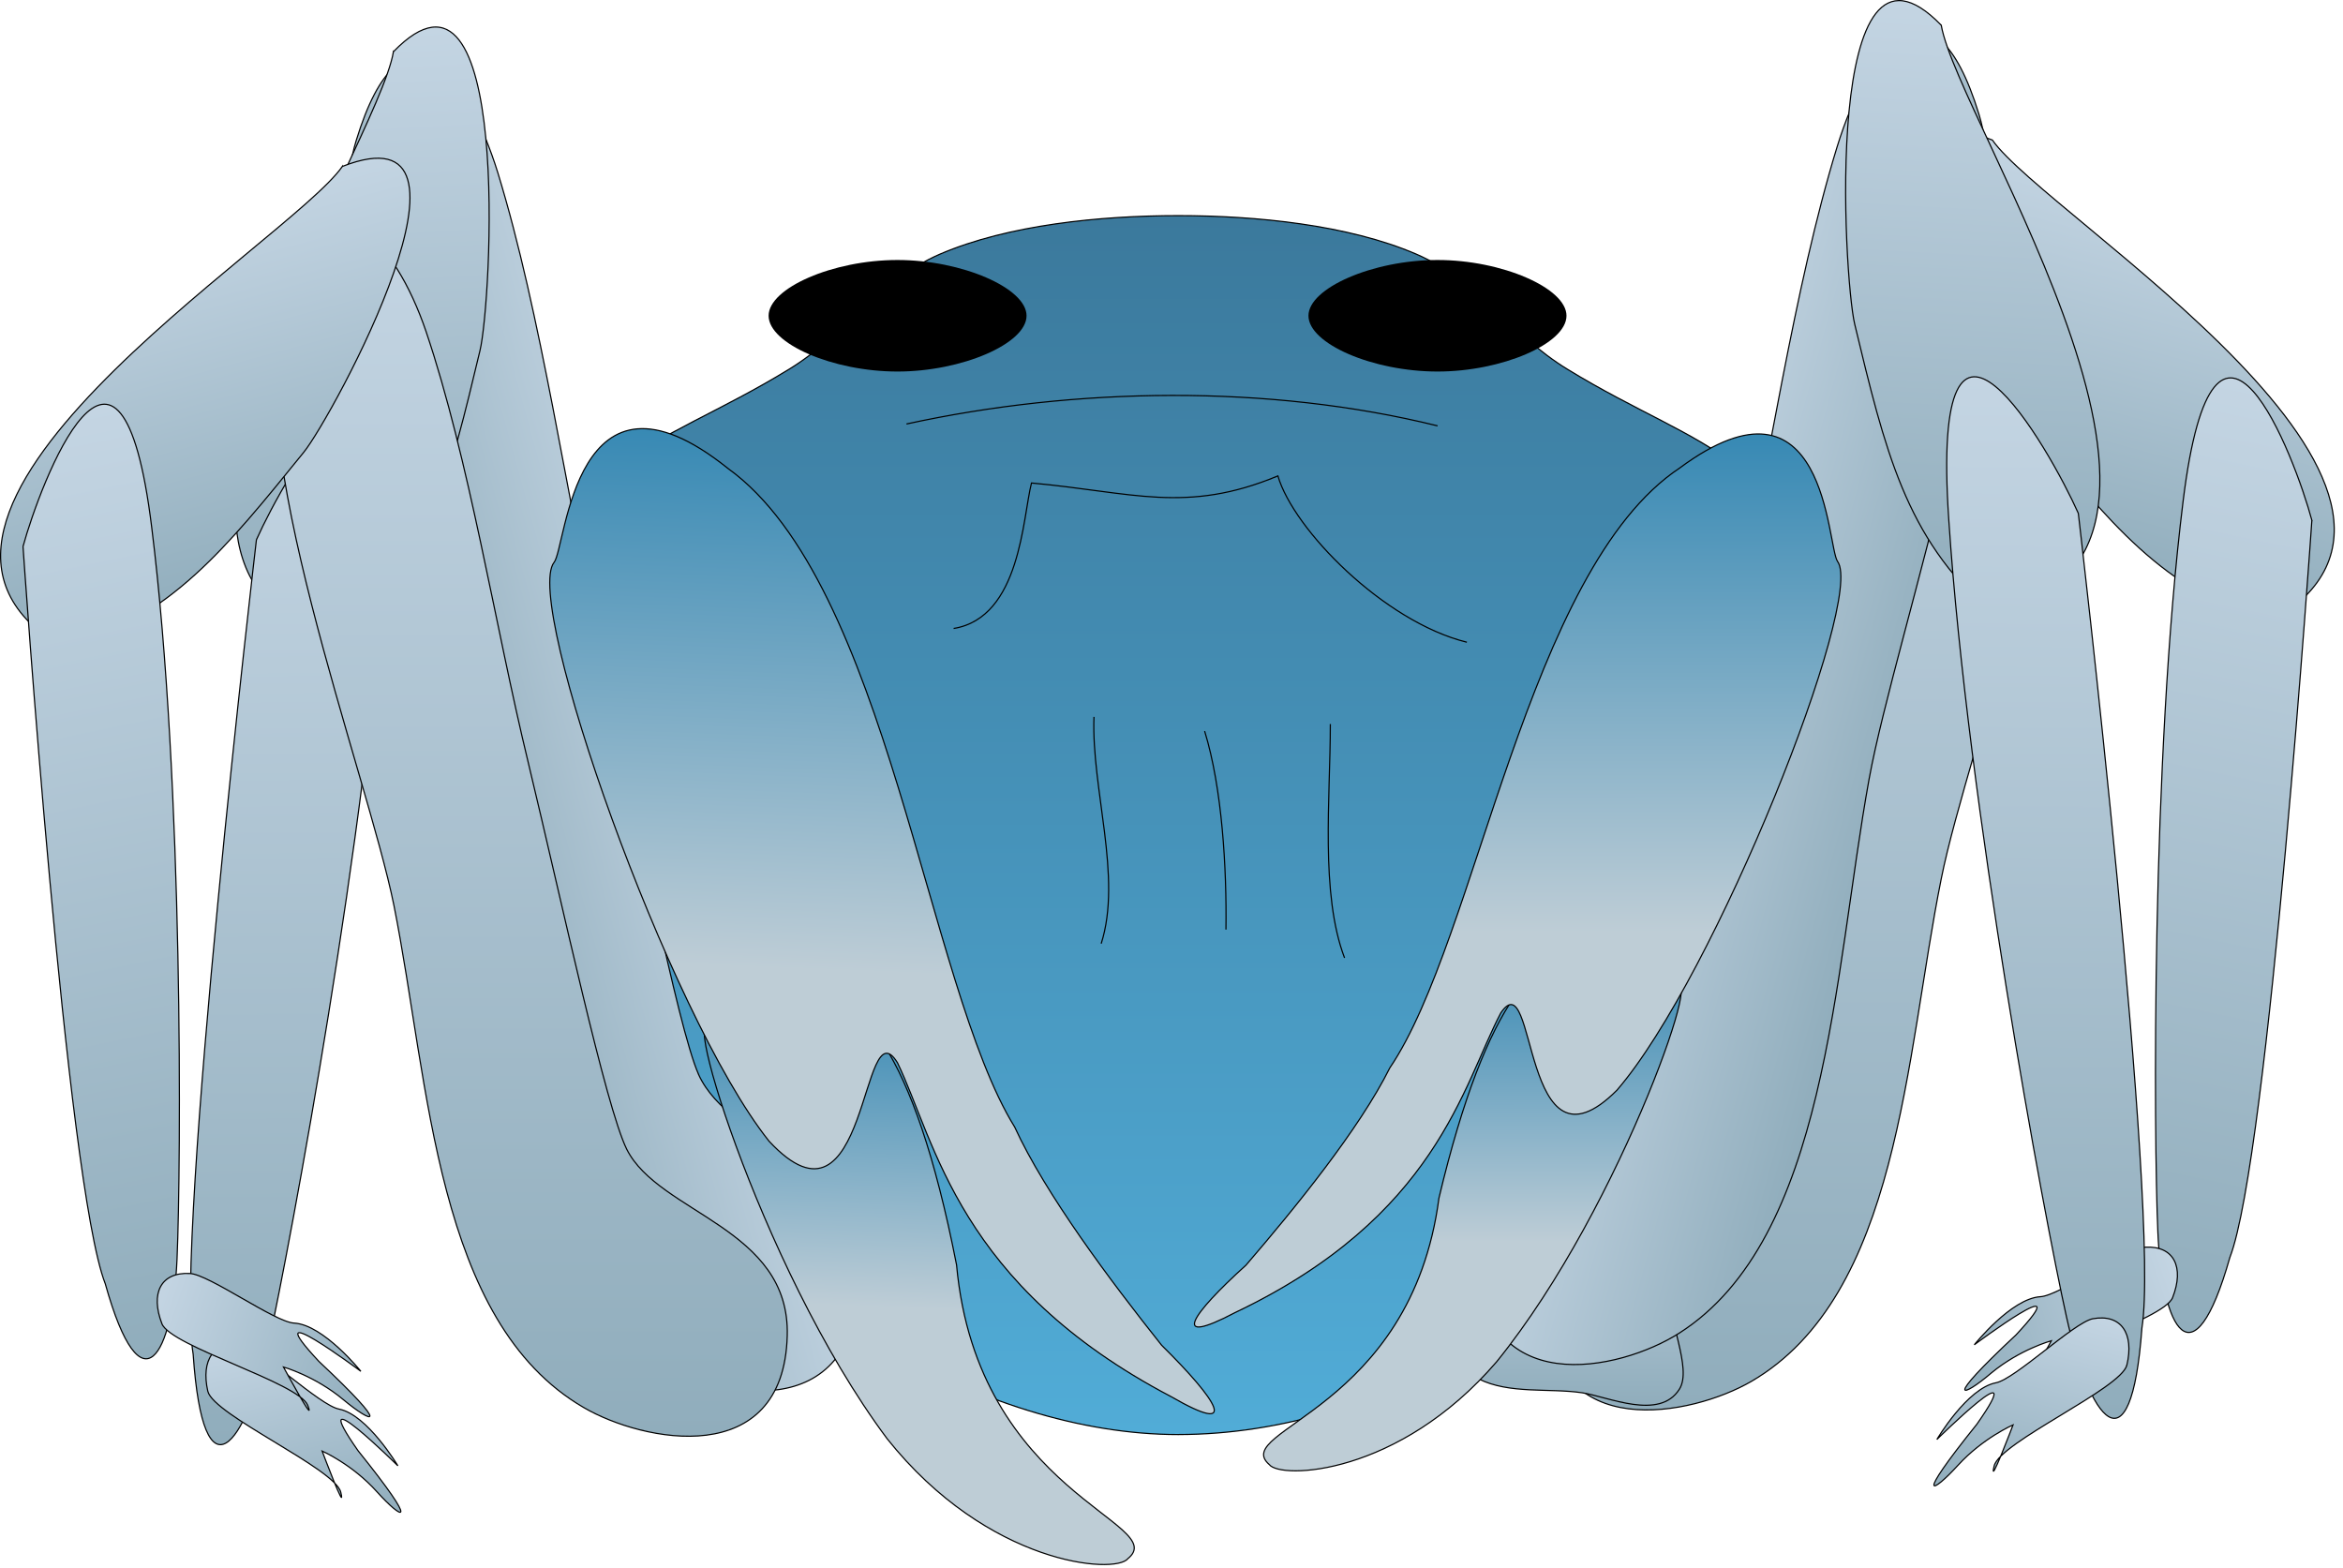
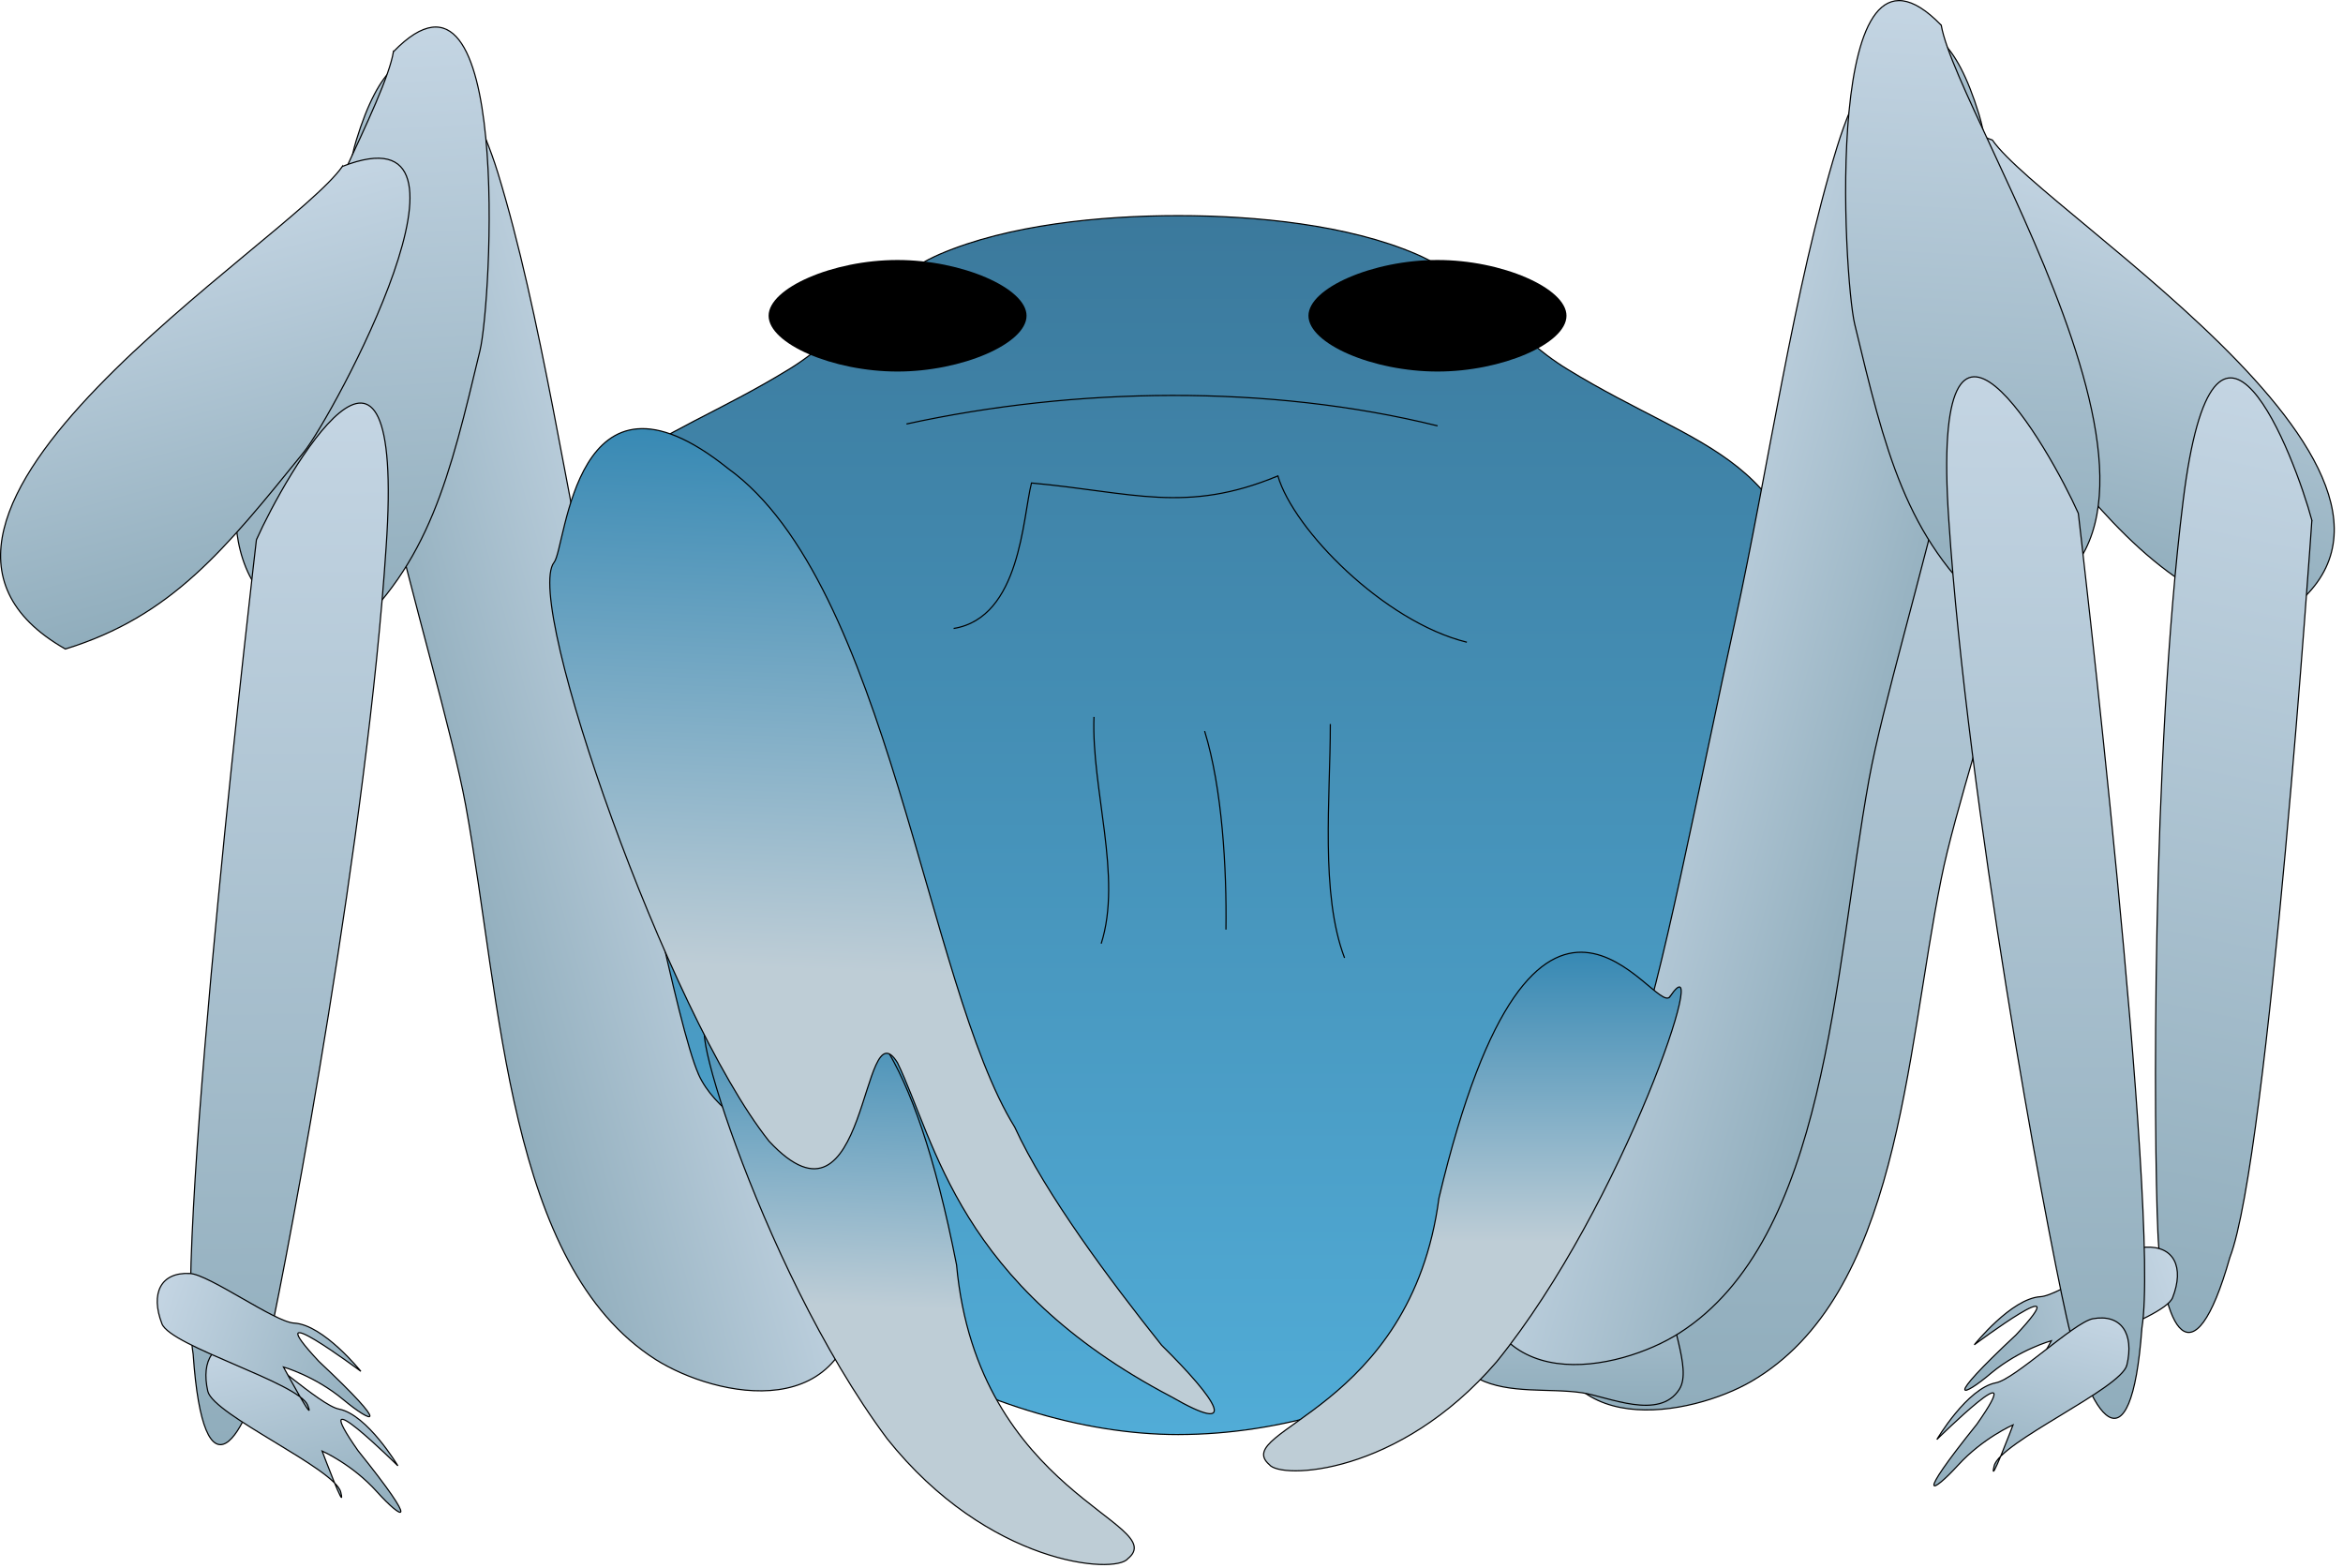
<svg xmlns="http://www.w3.org/2000/svg" xmlns:ns1="https://ian.umces.edu/media-library/" x="0px" y="0px" width="502" height="336" viewBox="0 0 502 336" xml:space="preserve">
  <title>Mictyris spp. (Soldier Crab) 1</title>
  <desc>
    <ns1:title>Mictyris spp. (Soldier Crab) 1</ns1:title>
    <ns1:descr>Illustration of a Soldier Crab (Mictyris Spp.)</ns1:descr>
    <ns1:scene>
      <ns1:contains>Crustacean, Soldier, crab, Arthropoda, Crustacea, Malacostraca, Eumalacostraca, Decapoda, Pleocyemata, Mictyridae, Ocypodoidea, Mictyris, Mictyris spp.</ns1:contains>
      <ns1:when>2003-01-02</ns1:when>
    </ns1:scene>
  </desc>
  <defs />
  <linearGradient id="ian_symbols_c474f4a642f201c4255fb4605c01f803" y2="46.198" gradientUnits="userSpaceOnUse" x2="252.44" y1="307.35" x1="252.44">
    <stop stop-color="#51ACD7" offset="0" />
    <stop stop-color="#3B799C" offset="1" />
  </linearGradient>
  <path stroke="#000" stroke-width=".25" d="m252.44 307.35c-41.723 0-90.814-28.938-114.71-69.735-17.907-30.566-22.975-62.754-21.34-99.254 1.862-40.841 23.484-41.35 52.676-59.257 12.252-7.494 19.023-18.884 32.341-24.665 14.573-6.258 34.308-8.239 51.031-8.239 16.689 0 36.466 1.981 50.991 8.239 13.365 5.78 20.088 17.171 32.395 24.665 29.159 17.907 50.814 18.416 52.646 59.257 1.662 36.5-3.467 68.688-21.351 99.254-23.92 40.79-69.94 69.73-114.68 69.73z" fill="url(#ian_symbols_c474f4a642f201c4255fb4605c01f803)" />
  <linearGradient id="ian_symbols_f8acb2171feea294c1aabefa898ec2ed" y2="148.74" gradientUnits="userSpaceOnUse" x2="67.967" gradientTransform="matrix(-1 0 0 1 219.05 0)" y1="165.33" x1="128.55">
    <stop stop-color="#90ADBC" offset="0" />
    <stop stop-color="#C4D5E3" offset="1" />
  </linearGradient>
  <path stroke="#000" stroke-width=".25" d="m149.67 230.2c6.906 15.234 35.034 18.473 34.451 44.013-.821 31.886-30.889 25.133-43.657 17.053-31.76-20.26-32.98-76.44-40.671-118.62-5.794-31.6-33.305-110.24-23.484-142.51 9.905-32.405 23.775-14.399 30.36 6.896 9.257 30.176 14.79 69.6 21.869 101.62 7.39 33.86 16.6 81.36 21.14 91.55z" fill="url(#ian_symbols_f8acb2171feea294c1aabefa898ec2ed)" />
  <linearGradient id="ian_symbols_bab8bae63bdc28b4f5ecd2dca9893521" y2="517.51" gradientUnits="userSpaceOnUse" x2="184.52" gradientTransform="matrix(-.201 .953 .979 .206 -396.38 -275.49)" y1="552.59" x1="312.63">
    <stop stop-color="#90ADBC" offset="0" />
    <stop stop-color="#C4D5E3" offset="1" />
  </linearGradient>
  <path stroke="#000" stroke-width=".25" d="m84.297 11.072c-3.457 20.756-67.433 116.3-10.224 125.47 17.921-15.743 22.283-34.365 28.759-61.401 2.44-9.909 7.07-90.462-18.533-64.067z" fill="url(#ian_symbols_bab8bae63bdc28b4f5ecd2dca9893521)" />
  <linearGradient id="ian_symbols_8205987c0c693f0405bb8024484a2615" y2="490.99" gradientUnits="userSpaceOnUse" x2="57.084" gradientTransform="matrix(-.632 2.374 2.307 .628 -1034.5 -357.5)" y1="514.97" x1="144.64">
    <stop stop-color="#90ADBC" offset="0" />
    <stop stop-color="#C4D5E3" offset="1" />
  </linearGradient>
  <path stroke="#000" stroke-width=".25" d="m54.941 115.63s-17.562 149.76-13.555 174.52c2.198 31.981 11.282 19.454 16.187-2.436 4.644-21.462 21.157-109.59 25.153-170.46 4.21-60.876-21.625-15.39-27.785-1.62z" fill="url(#ian_symbols_8205987c0c693f0405bb8024484a2615)" />
  <linearGradient id="ian_symbols_629f73723d1430d469841a5527f1b1fd" y2="328.91" gradientUnits="userSpaceOnUse" x2="147.86" gradientTransform="matrix(.017 2.413 2.434 .047 -743.88 -86.777)" y1="333.67" x1="165.26">
    <stop stop-color="#90ADBC" offset="0" />
    <stop stop-color="#C4D5E3" offset="1" />
  </linearGradient>
  <path stroke="#000" stroke-width=".25" d="m44.527 298.08c1.235 5.122 27.273 16.567 28.487 21.622 1.231 5.102-3.996-8.823-3.996-8.823s6.462 2.836 11.747 8.729c5.251 5.854 9.756 8.357-4.061-8.816-11.747-16.815 8.542 3.249 8.542 3.249s-6.516-10.936-12.592-12.146c-4.145-.76-16.696-12.873-20.756-13.678-6.071-1.11-8.897 3.15-7.371 9.87z" fill="url(#ian_symbols_629f73723d1430d469841a5527f1b1fd)" />
  <path d="m308.01 55.702c-13.895 0-27.666 6.021-27.666 11.944 0 5.987 13.771 11.954 27.666 11.954 13.772 0 27.619-5.967 27.619-11.954 0-5.923-13.85-11.944-27.62-11.944z" />
  <linearGradient id="ian_symbols_0f40285b43eb9ef4a958dac9490cb79c" y2="43.032" gradientUnits="userSpaceOnUse" x2="386.53" y1="302.07" x1="386.53">
    <stop stop-color="#90ADBC" offset="0" />
    <stop stop-color="#C4D5E3" offset="1" />
  </linearGradient>
  <path stroke="#000" stroke-width=".25" d="m365.93 240.53c-6.831 13.881-34.952 16.815-34.355 39.987.794 28.854 30.902 22.836 43.644 15.451 31.669-18.43 32.992-69.294 40.698-107.67 5.679-28.596 33.298-99.881 23.487-129.15-9.932-29.447-23.86-13.175-30.394 6.164-9.28 27.445-14.864 63.175-21.858 92.225-7.5 30.76-16.58 73.79-21.23 82.99z" fill="url(#ian_symbols_0f40285b43eb9ef4a958dac9490cb79c)" />
  <linearGradient id="ian_symbols_e973cf2b8c41e084d56d29a9611a522d" y2="122.28" gradientUnits="userSpaceOnUse" x2="367.3" gradientTransform="matrix(.571 .821 -.821 .571 356.44 -330.97)" y1="187" x1="421.55">
    <stop stop-color="#90ADBC" offset="0" />
    <stop stop-color="#C4D5E3" offset="1" />
  </linearGradient>
  <path stroke="#000" stroke-width=".25" d="m426.87 30c11.52 16.51 108.72 75.367 59.376 103.44-22.877-7.083-34.301-21.408-51.059-42.161-6.18-7.643-42.46-74.651-8.32-61.279z" fill="url(#ian_symbols_e973cf2b8c41e084d56d29a9611a522d)" />
  <linearGradient id="ian_symbols_fbb82ba6545c63d4092c5200dcb895ef" y2="348.54" gradientUnits="userSpaceOnUse" x2="62.242" gradientTransform="matrix(.156 2.451 -2.385 .166 1315.1 -126.22)" y1="370.29" x1="141.66">
    <stop stop-color="#90ADBC" offset="0" />
    <stop stop-color="#C4D5E3" offset="1" />
  </linearGradient>
  <path stroke="#000" stroke-width=".25" d="m495.33 111.48s-9.301 136.6-17.564 157.91c-7.924 27.945-14.572 15.082-15.428-5.38-.895-20.03-1.404-101.62 5.394-156.57 6.76-54.974 23.98-9.435 27.6 4.04z" fill="url(#ian_symbols_fbb82ba6545c63d4092c5200dcb895ef)" />
  <linearGradient id="ian_symbols_2d6d2c310a93e554c552718b41950eab" y2="193.06" gradientUnits="userSpaceOnUse" x2="125.48" gradientTransform="matrix(-.351 2.388 -2.417 -.291 978.1 31.169)" y1="211.8" x1="134.85">
    <stop stop-color="#90ADBC" offset="0" />
    <stop stop-color="#C4D5E3" offset="1" />
  </linearGradient>
  <path stroke="#000" stroke-width=".25" d="m465.5 278c-1.927 4.864-29.254 12.551-31.16 17.412-1.913 4.851 5.176-8.165 5.176-8.165s-6.797 1.872-12.903 6.94c-6.004 5.122-10.808 6.876 5.333-8.196 13.935-14.942-8.942 2.124-8.942 2.124s7.924-9.929 14.152-10.298c4.199-.217 18.317-10.404 22.496-10.611 6.13-.33 8.4 4.28 5.84 10.81z" fill="url(#ian_symbols_2d6d2c310a93e554c552718b41950eab)" />
  <linearGradient id="ian_symbols_285a4c8b9d251074d5be65adbf196cd8" y2="253.62" gradientUnits="userSpaceOnUse" x2="337.99" y1="301.07" x1="337.99">
    <stop stop-color="#90ADBC" offset="0" />
    <stop stop-color="#C4D5E3" offset="1" />
  </linearGradient>
  <path stroke="#000" stroke-width=".25" d="m324.72 253.65c5.529 3.389 9.579 5.824 17.082 5.119 6.086-.56 10.876-4.718 16.839-4.969 4.213 8.511 0 13.969-.854 22.381-.638 6.367 4.857 16.998 2.035 21.438-4.254 6.787-15.244 1.635-20.835.779-7.123-1.051-15.597.336-22.19-2.978-2.69-7.39-2.51-42.94 7.93-41.77z" fill="url(#ian_symbols_285a4c8b9d251074d5be65adbf196cd8)" />
  <linearGradient id="ian_symbols_b43bd1f2ce7d36c4b9cca63a235cdc36" y2="143.1" gradientUnits="userSpaceOnUse" x2="349.22" y1="159.68" x1="409.76">
    <stop stop-color="#90ADBC" offset="0" />
    <stop stop-color="#C4D5E3" offset="1" />
  </linearGradient>
  <path stroke="#000" stroke-width=".25" d="m350.5 224.55c-6.771 15.278-34.96 18.514-34.315 44.037.801 31.862 30.902 25.149 43.637 17.008 31.669-20.248 32.999-76.388 40.631-118.63 5.753-31.55 33.372-110.19 23.562-142.44-9.925-32.459-23.819-14.467-30.394 6.896-9.273 30.177-14.864 69.552-21.858 101.62-7.44 33.85-16.57 81.28-21.26 91.5z" fill="url(#ian_symbols_b43bd1f2ce7d36c4b9cca63a235cdc36)" />
  <linearGradient id="ian_symbols_22257e282c8d8aa4a15467ec44a57513" y2="241.15" gradientUnits="userSpaceOnUse" x2="238.3" gradientTransform="matrix(.201 .953 -.979 .206 615.43 -275.49)" y1="276.24" x1="366.44">
    <stop stop-color="#90ADBC" offset="0" />
    <stop stop-color="#C4D5E3" offset="1" />
  </linearGradient>
  <path stroke="#000" stroke-width=".25" d="m415.92 5.4c3.535 20.756 67.511 116.35 10.319 125.51-17.951-15.787-22.348-34.41-28.854-61.425-2.39-9.926-7.03-90.449 18.53-64.085z" fill="url(#ian_symbols_22257e282c8d8aa4a15467ec44a57513)" />
  <linearGradient id="ian_symbols_c725e440a4b15f74595eb109fc36efda" y2="376.7" gradientUnits="userSpaceOnUse" x2="84.963" gradientTransform="matrix(.632 2.374 -2.307 .628 1253.6 -357.5)" y1="400.68" x1="172.52">
    <stop stop-color="#90ADBC" offset="0" />
    <stop stop-color="#C4D5E3" offset="1" />
  </linearGradient>
  <path stroke="#000" stroke-width=".25" d="m445.29 109.97s17.605 149.82 13.63 174.54c-2.341 31.951-11.329 19.488-16.174-2.425-4.789-21.438-21.146-109.58-25.196-170.52-4.18-60.794 21.64-15.309 27.74-1.59z" fill="url(#ian_symbols_c725e440a4b15f74595eb109fc36efda)" />
  <linearGradient id="ian_symbols_1672da4ff757f52485bfaa6fc9eacb46" y2="213.37" gradientUnits="userSpaceOnUse" x2="147.76" gradientTransform="matrix(-.017 2.413 -2.434 .047 962.93 -86.777)" y1="218.14" x1="165.17">
    <stop stop-color="#90ADBC" offset="0" />
    <stop stop-color="#C4D5E3" offset="1" />
  </linearGradient>
  <path stroke="#000" stroke-width=".25" d="m455.69 292.47c-1.234 5.054-27.238 16.499-28.433 21.611-1.234 5.118 4.05-8.803 4.05-8.803s-6.472 2.825-11.797 8.649c-5.333 5.858-9.77 8.393 4.05-8.803 11.791-16.824-8.575 3.28-8.575 3.28s6.472-10.977 12.652-12.146c4.063-.771 16.635-12.843 20.726-13.718 6.09-1.11 8.94 3.14 7.33 9.93z" fill="url(#ian_symbols_1672da4ff757f52485bfaa6fc9eacb46)" />
  <linearGradient id="ian_symbols_fdfb83f322fa42c4d57fb5539fcdea01" y2="699.29" gradientUnits="userSpaceOnUse" x2="362.8" gradientTransform="matrix(-.695 .719 -.719 -.695 1070.3 429.55)" y1="622.03" x1="442.65">
    <stop stop-color="#BECDD6" offset=".444" />
    <stop stop-color="#3789B4" offset="1" />
  </linearGradient>
  <path stroke="#000" stroke-width=".25" d="m357.79 213.53c9.416-13.816-9.797 44.521-37.131 78.226-21.044 24.491-46.356 25.196-48.711 22.021-8.521-7.405 30.387-11.595 36.351-57.08 20.77-87.43 46.38-38.58 49.49-43.17z" fill="url(#ian_symbols_fdfb83f322fa42c4d57fb5539fcdea01)" />
  <linearGradient id="ian_symbols_54422baf39f3bff4e1451ded5612329d" y2="769.53" gradientUnits="userSpaceOnUse" x2="276.26" gradientTransform="matrix(-.695 .719 -.719 -.695 1070.3 429.55)" y1="636.49" x1="413.76">
    <stop stop-color="#BECDD6" offset=".444" />
    <stop stop-color="#3789B4" offset="1" />
  </linearGradient>
-   <path stroke="#000" stroke-width=".25" d="m393.71 120.29c5.882 8.033-26.201 88.867-47.273 113.28-20.61 20.627-17.082-28.063-24.878-16.564-8.188 15.546-13.684 43.644-56.994 64.237-14.01 7.371-9.376.444 2.395-10.19 10.529-12.246 24.254-29.091 30.821-42.269 18.752-27.629 29.355-106.82 62.137-128.54 31.58-23.381 31.5 16.8 33.79 20.04z" fill="url(#ian_symbols_54422baf39f3bff4e1451ded5612329d)" />
  <linearGradient id="ian_symbols_4586042475e1b3c445c432ad1f7e3235" y2="721.63" gradientUnits="userSpaceOnUse" x2="402.49" gradientTransform="matrix(.667 .746 .746 -.667 -606.86 394.95)" y1="638.4" x1="488.5">
    <stop stop-color="#BECDD6" offset=".444" />
    <stop stop-color="#3789B4" offset="1" />
  </linearGradient>
  <path stroke="#000" stroke-width=".25" d="m153.44 222.44c-9.511-15.299 8.704 48.354 36.642 85.814 21.655 27.168 48.887 29.05 51.54 25.706 9.491-7.592-32.212-13.772-36.676-62.962-18.6-95.04-48.32-43.46-51.5-48.56z" fill="url(#ian_symbols_4586042475e1b3c445c432ad1f7e3235)" />
  <linearGradient id="ian_symbols_88bedde43f3749048112d0ab07ca88e6" y2="797.3" gradientUnits="userSpaceOnUse" x2="309.27" gradientTransform="matrix(.667 .746 .746 -.667 -606.86 394.95)" y1="653.98" x1="457.39">
    <stop stop-color="#BECDD6" offset=".444" />
    <stop stop-color="#3789B4" offset="1" />
  </linearGradient>
  <path stroke="#000" stroke-width=".25" d="m118.71 120.49c-6.669 8.446 24.437 96.828 46.052 123.99 21.411 23.063 19.647-29.536 27.523-16.801 8.216 17.018 12.965 47.585 58.67 71.567 14.811 8.541 10.034.909-2.069-11.035-10.882-13.663-24.905-32.381-31.486-46.75-18.982-30.685-27.076-116.38-61.445-141.11-32.99-26.436-34.6 16.8-37.23 20.13z" fill="url(#ian_symbols_88bedde43f3749048112d0ab07ca88e6)" />
  <path d="m192.29 55.702c-13.854 0-27.612 6.021-27.612 11.944 0 5.987 13.758 11.954 27.612 11.954 13.772 0 27.653-5.967 27.653-11.954 0-5.923-13.88-11.944-27.65-11.944z" />
  <path stroke="#000" stroke-width=".25" d="m194.22 90.837c36.194-7.894 77.476-8.555 113.79.4" fill="none" />
  <path stroke="#000" stroke-width=".25" d="m204.32 134.65c14.362-2.327 14.796-23.884 16.682-31.17 21.608 1.971 33.127 6.669 52.795-1.516 3.311 11.435 22.659 31.225 40.488 35.631" fill="none" />
  <path stroke="#000" stroke-width=".25" d="m234.39 153.59c-.583 15.492 6.106 34.311 1.547 48.582" fill="none" />
  <path stroke="#000" stroke-width=".25" d="m285.03 155.12c0 15.882-2.178 36.367 3.047 50.108" fill="none" />
  <path stroke="#000" stroke-width=".25" d="m258.1 156.64c3.766 12.235 4.749 29.451 4.566 42.517" fill="none" />
  <linearGradient id="ian_symbols_28e02623d56ac0544135e811aaa27d86" y2="48.691" gradientUnits="userSpaceOnUse" x2="105.3" gradientTransform="matrix(-1 0 0 1 219.05 0)" y1="307.71" x1="105.3">
    <stop stop-color="#90ADBC" offset="0" />
    <stop stop-color="#C4D5E3" offset="1" />
  </linearGradient>
-   <path stroke="#000" stroke-width=".25" d="m134.28 246.22c6.906 13.816 35.047 16.805 34.39 39.962-.773 28.867-30.889 22.792-43.592 15.387-31.734-18.405-33.033-69.274-40.679-107.59-5.78-28.647-33.348-99.946-23.484-129.21 9.919-29.386 23.779-13.111 30.36 6.225 9.257 27.381 14.803 63.124 21.862 92.205 7.4 30.78 16.61 73.8 21.14 83.02z" fill="url(#ian_symbols_28e02623d56ac0544135e811aaa27d86)" />
  <linearGradient id="ian_symbols_ae53cabc312b1cc46145763a5cd1a595" y2="356.37" gradientUnits="userSpaceOnUse" x2="211.35" gradientTransform="matrix(-.571 .821 .821 .571 -137.39 -330.97)" y1="421.06" x1="265.58">
    <stop stop-color="#90ADBC" offset="0" />
    <stop stop-color="#C4D5E3" offset="1" />
  </linearGradient>
  <path stroke="#000" stroke-width=".25" d="m73.36 35.651c-11.489 16.469-108.7 75.329-59.355 103.4 22.812-7.025 34.257-21.394 51.062-42.14 6.18-7.599 42.493-74.611 8.293-61.259z" fill="url(#ian_symbols_ae53cabc312b1cc46145763a5cd1a595)" />
  <linearGradient id="ian_symbols_5dfc7869cc409be47dcd41731751e37c" y2="466.09" gradientUnits="userSpaceOnUse" x2="56.59" gradientTransform="matrix(-.156 2.451 2.385 .166 -1096.1 -126.22)" y1="487.84" x1="136">
    <stop stop-color="#90ADBC" offset="0" />
    <stop stop-color="#C4D5E3" offset="1" />
  </linearGradient>
-   <path stroke="#000" stroke-width=".25" d="m4.931 117.09s9.311 136.62 17.615 157.93c7.829 27.976 14.488 15.071 15.387-5.339.865-20.031 1.418-101.62-5.414-156.58-6.733-55.027-23.928-9.42-27.588 3.99z" fill="url(#ian_symbols_5dfc7869cc409be47dcd41731751e37c)" />
  <linearGradient id="ian_symbols_9c3fe4aab449910425abda264de24407" y2="307.05" gradientUnits="userSpaceOnUse" x2="141.72" gradientTransform="matrix(.351 2.388 2.417 -.291 -759.06 31.169)" y1="325.79" x1="151.09">
    <stop stop-color="#90ADBC" offset="0" />
    <stop stop-color="#C4D5E3" offset="1" />
  </linearGradient>
  <path stroke="#000" stroke-width=".25" d="m34.697 283.62c1.927 4.851 29.264 12.612 31.235 17.453 1.862 4.871-5.197-8.195-5.197-8.195s6.768 1.927 12.829 6.994c6.075 5.055 10.838 6.886-5.237-8.195-13.989-14.986 8.986 2.12 8.986 2.12s-8.002-9.973-14.281-10.329c-4.138-.193-18.212-10.428-22.357-10.631-6.239-.32-8.491 4.25-5.978 10.78z" fill="url(#ian_symbols_9c3fe4aab449910425abda264de24407)" />
</svg>